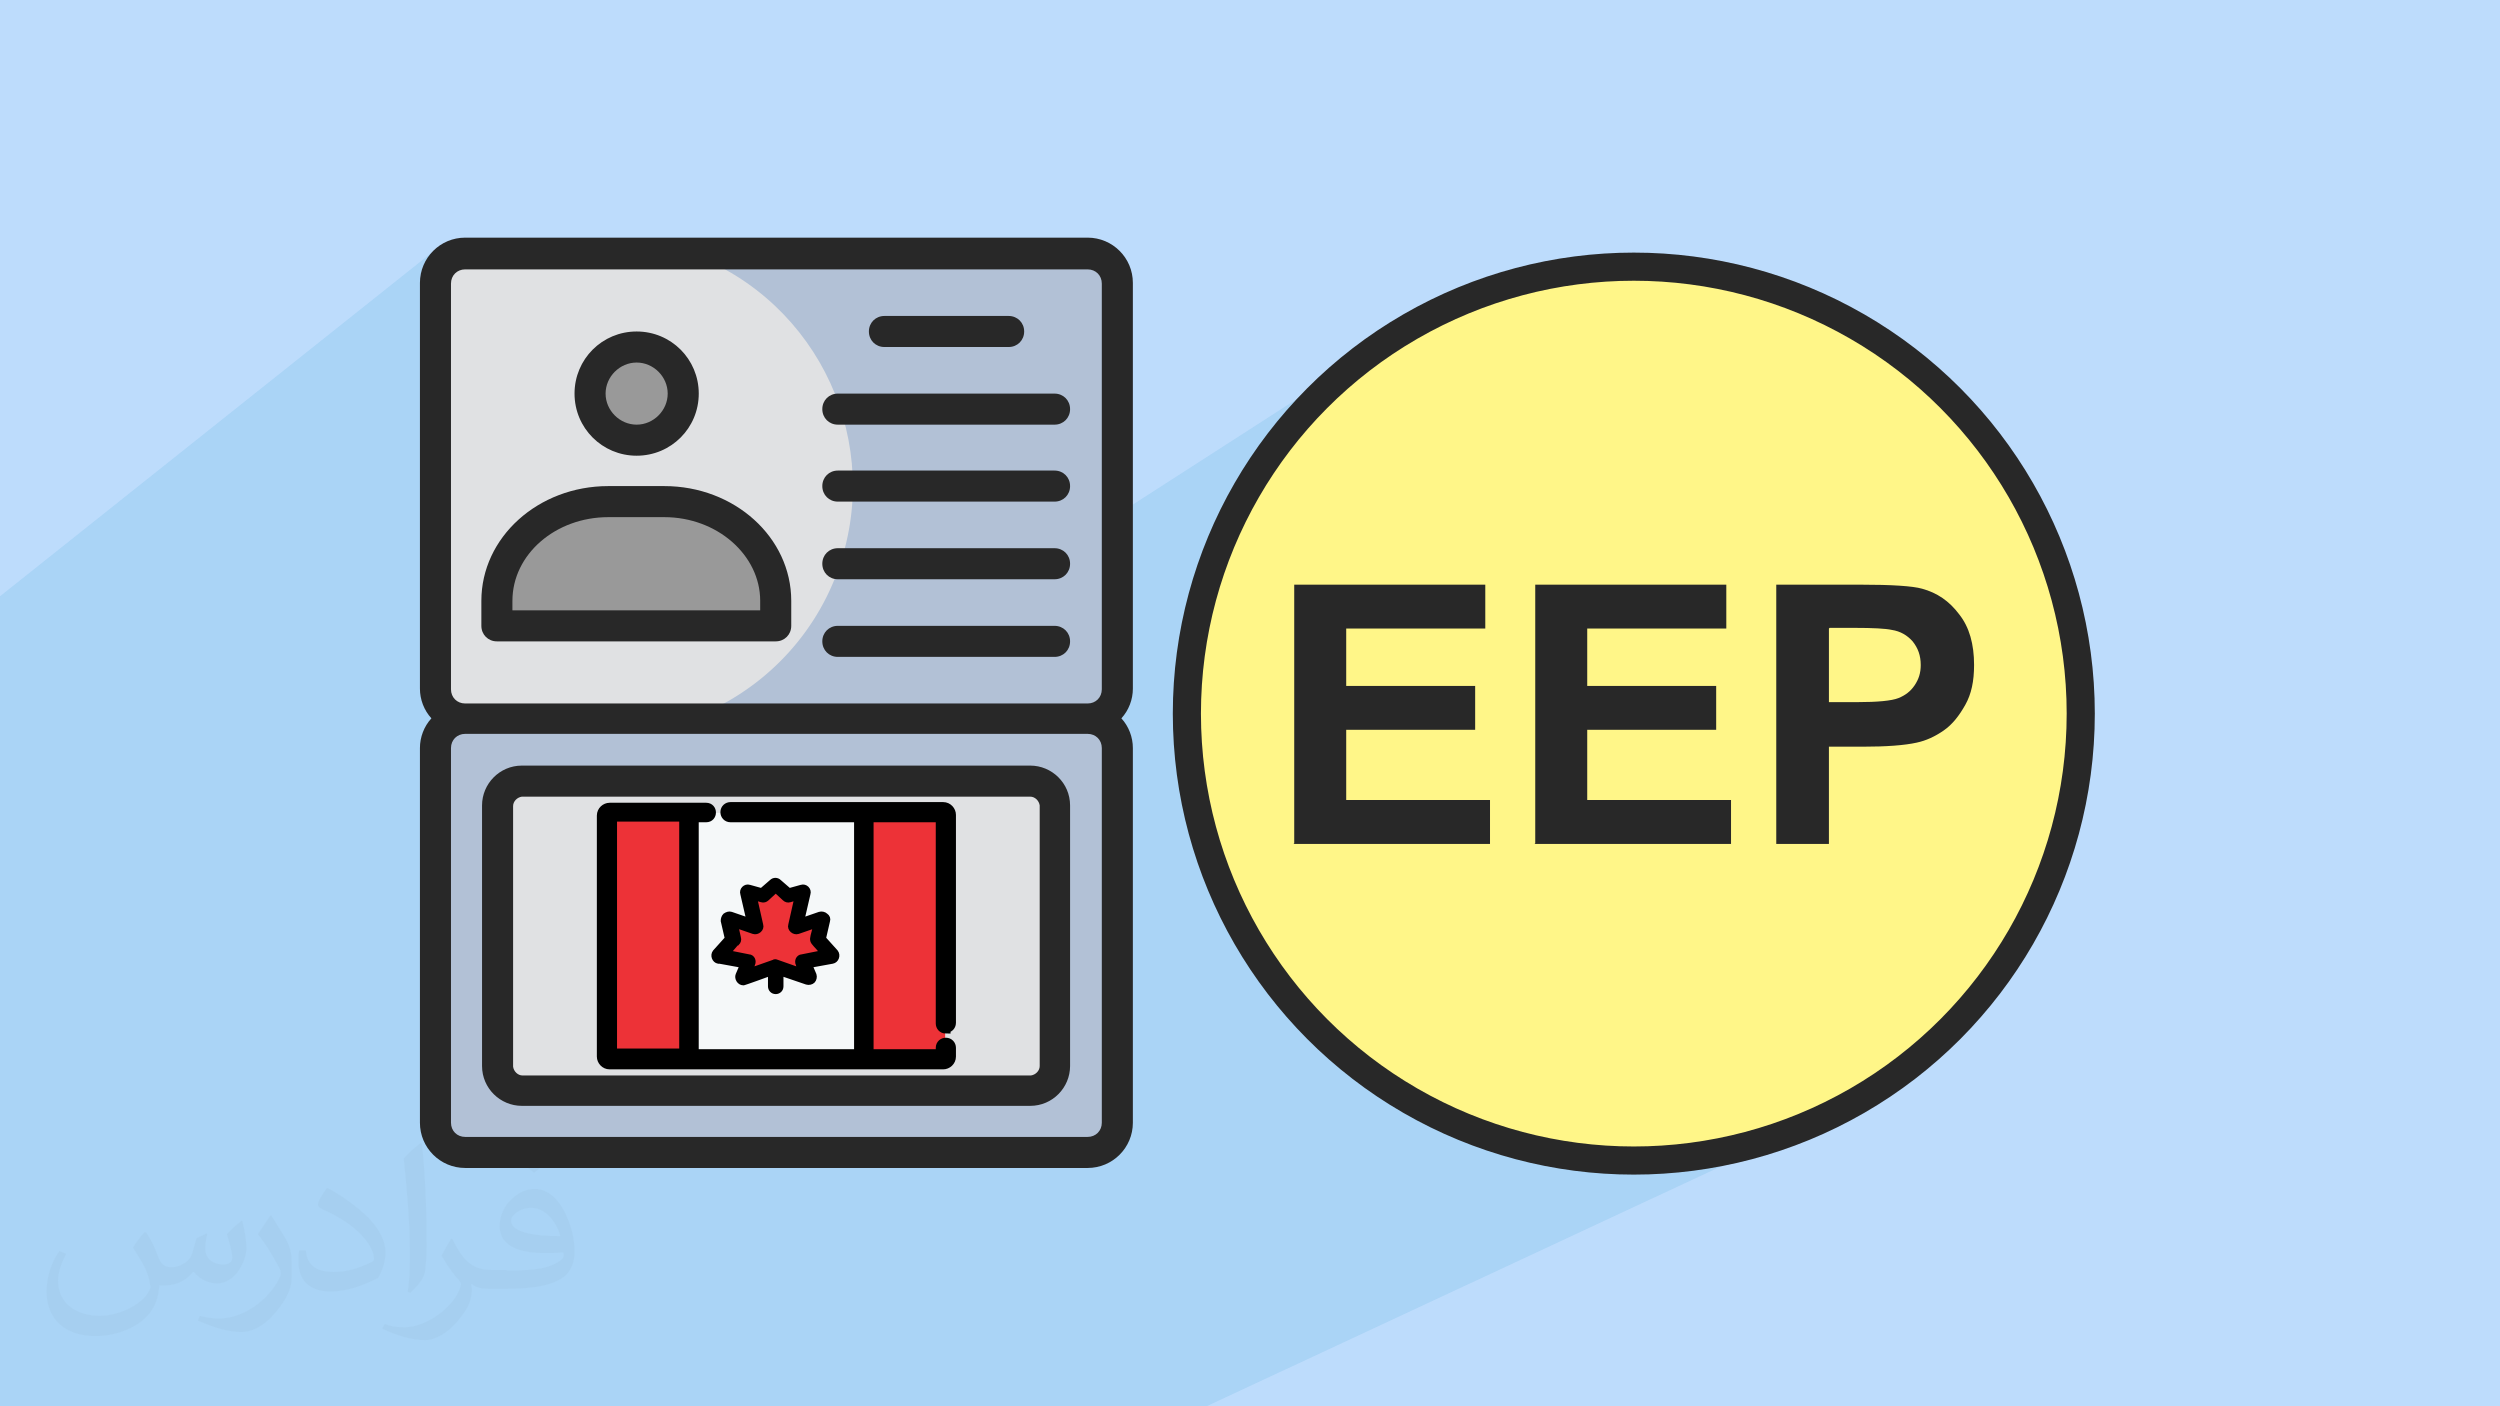
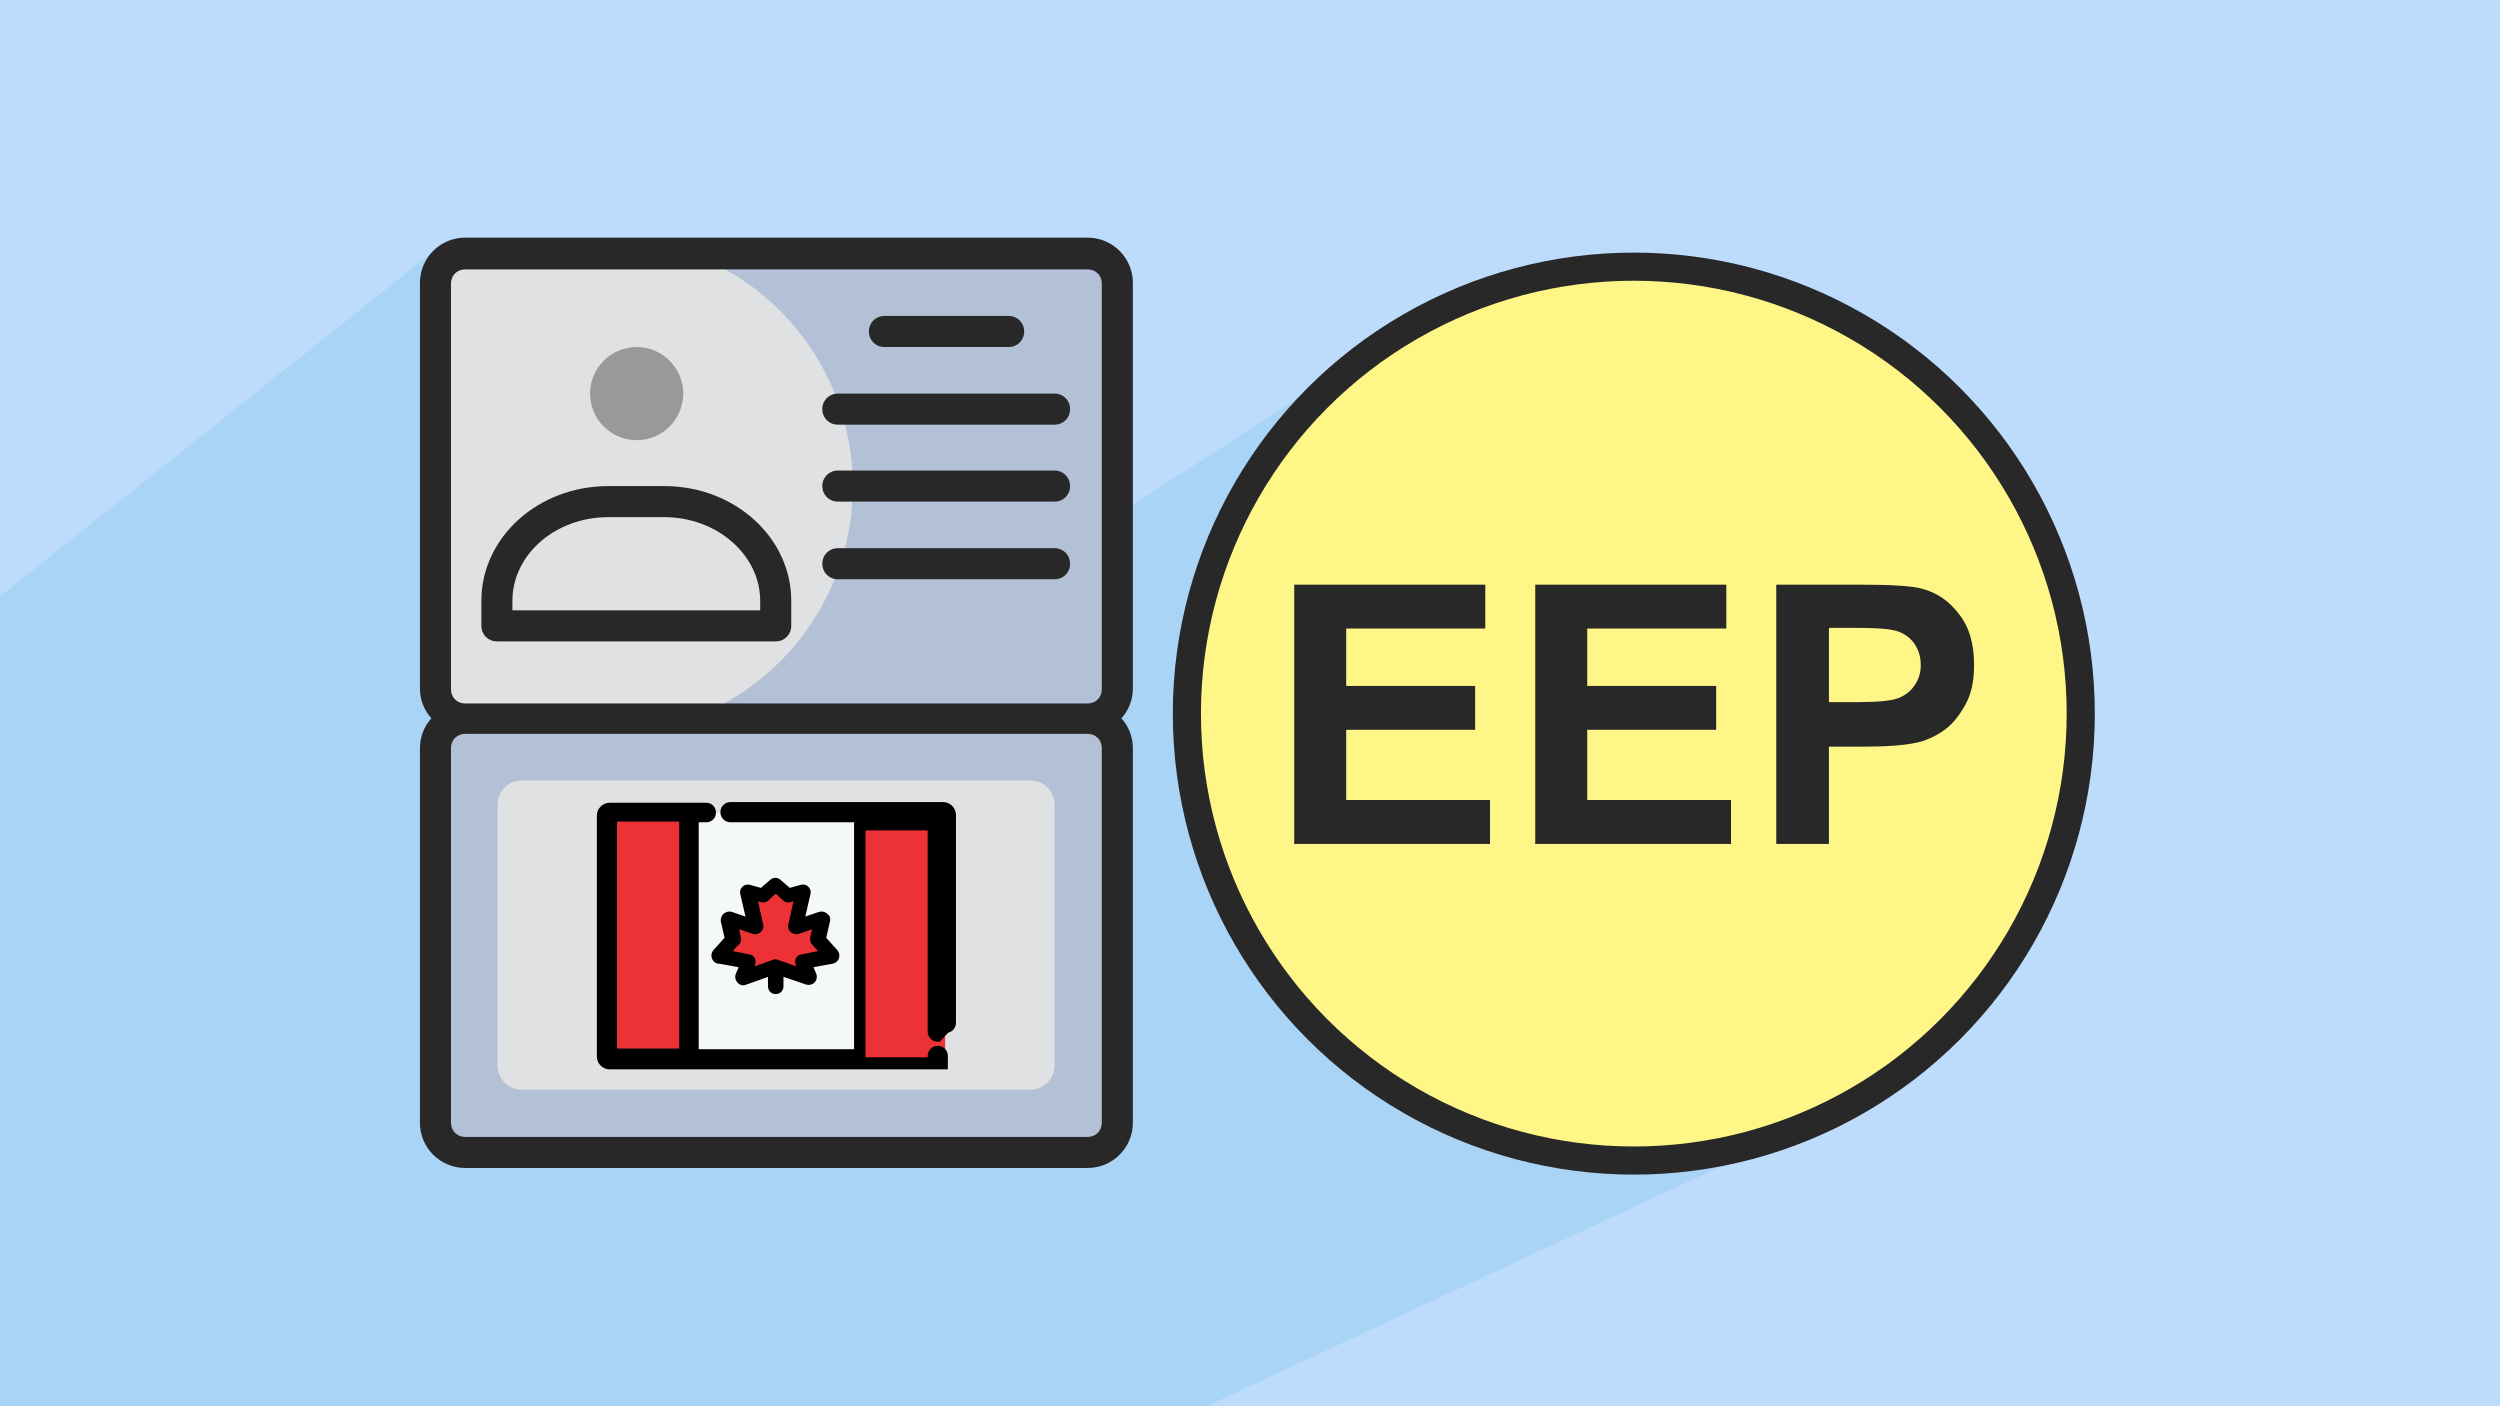
<svg xmlns="http://www.w3.org/2000/svg" xml:space="preserve" width="3.703in" height="2.083in" version="1.1" style="shape-rendering:geometricPrecision; text-rendering:geometricPrecision; image-rendering:optimizeQuality; fill-rule:evenodd; clip-rule:evenodd" viewBox="0 0 3703 2083" enable-background="new 0 0 512 512">
  <defs>
    <style type="text/css">
   
    .str1 {stroke:black;stroke-width:10.413}
    .str4 {stroke:#282828;stroke-width:41.665}
    .str0 {stroke:black;stroke-width:20.831}
    .str2 {stroke:black;stroke-width:13.886}
    .str3 {stroke:black;stroke-width:6.941}
    .fil10 {fill:#FFF688}
    .fil8 {fill:#ED3237}
    .fil9 {fill:black}
    .fil0 {fill:#BDDCFC}
    .fil7 {fill:#F5F8F9}
    .fil3 {fill:#E0E1E3;fill-rule:nonzero}
    .fil4 {fill:#B2C1D6;fill-rule:nonzero}
    .fil5 {fill:#999999;fill-rule:nonzero}
    .fil6 {fill:#282828;fill-rule:nonzero}
    .fil2 {fill:#373435;fill-opacity:0.031}
    .fil1 {fill:#0790CB;fill-opacity:0.102}
   
  </style>
  </defs>
  <g id="Layer_x0020_1">
    <polygon class="fil0" points="-1,0 3708,0 3708,2083 -1,2083 " />
    <polygon class="fil1" points="1917,866 1765,958 1765,956 1771,924 1779,892 1788,860 1798,830 1810,800 1823,770 1838,742 1854,714 1871,687 1889,661 1909,636 1930,612 1952,589 1975,567 1999,547 2024,527 2050,508 1506,858 1394,858 1575,739 1579,737 1582,733 1584,729 1585,725 1586,720 1585,716 1584,711 1582,708 1579,704 1575,701 1572,699 1567,698 1563,697 1466,697 1575,625 1579,622 1582,619 1584,615 1585,610 1586,606 1585,601 1584,597 1582,593 1579,589 1575,587 1572,585 1567,583 1563,583 1401,583 1507,510 1503,512 1498,513 1494,514 1310,514 1306,513 1301,512 1297,510 1294,507 1291,504 1289,500 1288,496 1287,491 1288,486 1289,482 1291,478 1294,475 1297,472 1212,533 1204,521 1194,506 1184,492 1172,479 1160,466 1148,453 1134,441 1120,430 1106,419 1091,409 1075,400 1058,391 1041,383 1024,376 668,645 668,420 668,416 669,412 671,408 674,405 677,403 645,428 645,420 645,416 646,411 647,407 648,403 650,399 652,396 655,392 658,389 661,386 622,417 622,413 623,407 625,400 627,394 630,388 633,383 637,378 641,373 646,369 -1,884 -1,910 -1,913 -1,929 -1,937 -1,946 -1,1148 -1,1175 -1,1195 -1,1200 -1,1215 -1,1225 -1,1235 -1,1304 -1,1318 -1,1324 -1,1327 -1,1332 -1,1348 -1,1352 -1,1368 -1,1373 -1,1376 -1,1388 -1,1398 -1,1408 -1,1408 -1,1420 -1,1439 -1,1440 -1,1452 -1,1457 -1,1459 -1,1459 -1,1473 -1,1488 -1,1509 -1,1520 -1,1532 -1,1538 -1,1540 -1,1544 -1,1548 -1,1548 -1,1552 -1,1553 -1,1557 -1,1567 -1,1627 -1,1642 -1,1644 -1,1648 -1,1653 -1,1654 -1,1660 -1,1662 -1,1667 -1,1674 -1,1674 -1,1677 -1,1686 -1,1692 -1,1692 -1,1694 -1,1694 -1,1705 -1,1716 -1,1719 -1,1739 -1,1740 -1,1748 -1,1750 -1,1781 -1,1782 -1,1787 -1,1789 -1,1790 -1,1791 -1,1799 -1,1847 -1,1855 -1,1858 -1,1866 -1,1876 -1,1877 -1,1881 -1,1885 -1,1895 -1,1939 -1,1993 -1,1994 -1,1995 -1,1995 -1,1998 -1,2003 -1,2003 -1,2003 -1,2008 -1,2011 -1,2012 -1,2014 -1,2014 -1,2015 -1,2016 -1,2016 -1,2017 -1,2019 -1,2019 -1,2022 -1,2022 -1,2024 -1,2024 -1,2027 -1,2033 -1,2036 -1,2037 -1,2038 -1,2039 -1,2039 -1,2040 -1,2042 -1,2043 -1,2044 -1,2046 -1,2046 -1,2049 -1,2051 -1,2052 -1,2053 -1,2053 -1,2055 -1,2056 -1,2057 -1,2058 -1,2059 -1,2061 -1,2068 -1,2070 -1,2077 -1,2078 -1,2080 -1,2083 -1,2083 1,2083 2,2083 12,2083 14,2083 14,2083 17,2083 20,2083 21,2083 22,2083 23,2083 26,2083 26,2083 33,2083 42,2083 48,2083 49,2083 52,2083 53,2083 54,2083 57,2083 58,2083 68,2083 69,2083 71,2083 79,2083 81,2083 81,2083 83,2083 86,2083 87,2083 93,2083 96,2083 98,2083 101,2083 103,2083 105,2083 107,2083 114,2083 118,2083 121,2083 123,2083 123,2083 127,2083 135,2083 135,2083 145,2083 176,2083 355,2083 360,2083 390,2083 403,2083 409,2083 410,2083 440,2083 447,2083 461,2083 473,2083 476,2083 477,2083 488,2083 490,2083 575,2083 618,2083 631,2083 638,2083 645,2083 658,2083 671,2083 673,2083 690,2083 716,2083 856,2083 860,2083 862,2083 895,2083 905,2083 930,2083 935,2083 950,2083 962,2083 1079,2083 1787,2083 2707,1654 2677,1667 2647,1679 2616,1689 2585,1698 2553,1706 2520,1711 2487,1716 2454,1718 2420,1719 2386,1718 2352,1716 2319,1711 2286,1706 2254,1698 2223,1689 2192,1679 2162,1667 2133,1654 2104,1639 2077,1623 2050,1606 2033,1594 2707,1249 2707,1171 2863,1090 2868,1087 2873,1084 2878,1081 2882,1077 2887,1073 2891,1069 2896,1064 2900,1059 2903,1054 2907,1049 2910,1043 2912,1040 2913,1037 2914,1033 2916,1030 2917,1027 2918,1023 2919,1020 2920,1016 2920,1012 2921,1008 2922,1005 2922,1001 2922,996 2923,992 2923,988 2923,984 2923,978 2923,972 2922,967 2921,962 2921,957 2920,952 2919,947 2917,942 2916,938 2914,933 2912,929 2910,925 2908,920 2906,917 2903,913 2901,909 2898,905 2895,902 2892,899 2889,896 2886,893 2883,890 2879,888 2876,885 2872,883 2869,881 2865,879 2861,877 2858,875 2854,874 2850,873 2846,872 2843,871 2839,870 2836,870 2832,869 2827,868 2823,868 2818,868 2812,867 2806,867 2800,867 2793,866 2786,866 2778,866 2771,866 2762,866 2754,866 2630,866 2557,907 2557,866 2273,866 2200,909 2200,866 " />
-     <path class="fil2" d="M217 1826c7,11 12,21 16,32 3,7 5,19 21,19 5,0 11,-1 17,-5 7,-3 12,-9 14,-17l6 -21 15 -7 1 1c-2,8 -3,16 -3,21 0,18 15,24 27,24 7,0 13,-3 13,-10 0,-8 -4,-22 -8,-35 7,-7 14,-14 22,-20l1 1c4,15 6,30 6,40 0,10 -4,20 -8,27 -7,14 -20,25 -36,25 -12,0 -25,-6 -34,-17l-1 0c-9,11 -22,20 -43,20l-7 0c-1,14 -4,24 -9,33 -13,25 -50,42 -85,42 -49,0 -73,-28 -73,-66 0,-23 8,-45 19,-60l10 4c-7,14 -12,27 -12,40 0,35 29,52 62,52 30,0 68,-19 75,-42 -3,-25 -12,-36 -26,-59 4,-7 10,-15 17,-23l1 0 0 0 2 1 0 0 0 0 0 0 0 0zm565 -133c10,6 20,14 30,23 -6,8 -12,15 -21,21 -10,-8 -20,-15 -30,-22 7,-8 14,-15 20,-22l0 0 1 0zm5 96c-17,0 -30,11 -30,19 0,17 33,23 73,23 -5,-20 -22,-42 -43,-42l0 0 0 0 0 0zm-37 93c22,0 41,-1 55,-4 16,-4 30,-12 30,-18 0,-1 0,-3 -1,-5 -9,1 -19,1 -29,1 -29,0 -52,-7 -61,-23 -2,-5 -4,-10 -4,-16 0,-16 7,-32 19,-42 10,-9 21,-14 33,-14 20,0 37,16 48,42 6,14 11,30 11,51 0,14 -4,25 -12,34 -16,15 -45,21 -90,21l-20 0 0 0 -5 0c-11,0 -19,-2 -25,-7l-1 0c0,3 1,5 1,7 0,10 -3,23 -10,33 -20,30 -42,43 -60,43 -19,0 -42,-7 -63,-17l4 -7c7,3 16,5 29,5 34,0 78,-33 84,-64 -1,-3 -3,-6 -7,-10 -10,-12 -16,-22 -22,-32 5,-10 10,-18 14,-25l2 0c14,29 28,46 57,46l5 0 0 0 21 0 0 0 -3 1 0 0 0 0 0 0 0 0zm-146 31c2,-14 3,-29 3,-43l0 -21c0,-39 -5,-96 -9,-133 7,-8 17,-17 25,-23l2 1c5,47 7,101 7,151 0,13 -1,26 -2,35 -1,12 -8,21 -22,35l-3 -1 0 0 -1 -1 0 0 0 0 0 0 0 0zm-151 -62c1,18 10,33 41,33 20,0 36,-5 55,-14 3,-1 5,-3 5,-5 0,-12 -9,-27 -24,-41 -14,-13 -34,-25 -51,-32 -6,-3 -8,-5 -8,-8 0,-5 7,-16 13,-24l2 0c20,11 43,27 60,44 15,16 25,33 25,51 0,13 -4,26 -11,38 -22,11 -46,20 -70,20 -29,0 -48,-14 -48,-45 0,-3 0,-9 1,-16l10 0 0 0 0 -1 0 0 0 0 0 0 0 0zm-52 -52l18 29c7,11 13,22 13,41l0 24c0,19 -12,39 -32,60 -15,14 -29,20 -42,20 -19,0 -40,-6 -65,-17l3 -7c8,2 17,4 28,4 36,0 72,-26 89,-58 2,-4 3,-7 3,-9 0,-4 -2,-8 -4,-11 -9,-17 -19,-33 -30,-47 6,-9 12,-18 18,-27l1 0 0 0 0 -2 0 0 0 0 0 0 0 0z" />
    <g id="_1259198197408">
      <path class="fil3" d="M689 376l922 0c24,0 44,20 44,44l0 601c0,24 -20,44 -44,44l-922 0c-24,0 -44,-20 -44,-44l0 -601c0,-24 20,-44 44,-44z" />
      <path class="fil4" d="M1611 376l-587 0c190,71 287,282 216,472 -37,100 -116,179 -216,216l587 0c24,0 44,-20 44,-44l0 -601c0,-24 -20,-44 -44,-44z" />
      <path class="fil4" d="M689 1065l922 0c24,0 44,20 44,44l0 555c0,24 -20,44 -44,44l-922 0c-24,0 -44,-20 -44,-44l0 -555c0,-24 20,-44 44,-44z" />
      <path class="fil3" d="M773 1156l753 0c20,0 36,16 36,36l0 386c0,20 -16,36 -36,36l-753 0c-20,0 -36,-16 -36,-36l0 -386c0,-20 16,-36 36,-36z" />
      <path class="fil5" d="M943 514c38,0 69,31 69,69 0,38 -31,69 -69,69 -38,0 -69,-31 -69,-69 0,-38 31,-69 69,-69z" />
-       <path class="fil5" d="M1150 927l0 -37c0,-81 -74,-147 -165,-147l-83 0c-92,0 -165,66 -165,147l0 37 413 0z" />
      <path class="fil6" d="M668 420c0,-12 9,-21 21,-21l922 0c12,0 21,9 21,21l0 601c0,12 -9,21 -21,21l-922 0c-12,0 -21,-9 -21,-21l0 -601zm964 1243c0,12 -9,21 -21,21l-922 0c-12,0 -21,-9 -21,-21l0 -555c0,-12 9,-21 21,-21l922 0c12,0 21,9 21,21l0 555zm-943 67l922 0c37,0 67,-30 67,-67l0 -555c0,-16 -6,-32 -17,-44 11,-12 17,-28 17,-44l0 -601c0,-37 -30,-67 -67,-67l-922 0c-37,0 -67,30 -67,67l0 601c0,16 6,32 17,44 -11,12 -17,28 -17,44l0 555c0,37 30,67 67,67z" />
-       <path class="fil6" d="M943 537c25,0 46,21 46,46 0,25 -21,46 -46,46 -25,0 -46,-21 -46,-46 0,-25 21,-46 46,-46zm0 138c51,0 92,-41 92,-92 0,-51 -41,-92 -92,-92 -51,0 -92,41 -92,92 0,51 41,92 92,92z" />
      <path class="fil6" d="M759 890c0,-69 64,-124 142,-124l83 0c78,0 142,56 142,124l0 14 -367 0 0 -14zm-23 60l413 0c13,0 23,-10 23,-23l0 -37c0,-94 -84,-170 -188,-170l-83 0c-104,0 -188,76 -188,170l0 37c0,13 10,23 23,23z" />
      <path class="fil6" d="M1241 629l321 0c13,0 23,-10 23,-23 0,-13 -10,-23 -23,-23l-321 0c-13,0 -23,10 -23,23 0,13 10,23 23,23z" />
      <path class="fil6" d="M1310 514l184 0c13,0 23,-10 23,-23 0,-13 -10,-23 -23,-23l-184 0c-13,0 -23,10 -23,23 0,13 10,23 23,23z" />
      <path class="fil6" d="M1241 743l321 0c13,0 23,-10 23,-23 0,-13 -10,-23 -23,-23l-321 0c-13,0 -23,10 -23,23 0,13 10,23 23,23z" />
      <path class="fil6" d="M1241 858l321 0c13,0 23,-10 23,-23 0,-13 -10,-23 -23,-23l-321 0c-13,0 -23,10 -23,23 0,13 10,23 23,23z" />
-       <path class="fil6" d="M1241 973l321 0c13,0 23,-10 23,-23 0,-13 -10,-23 -23,-23l-321 0c-13,0 -23,10 -23,23 0,13 10,23 23,23z" />
-       <path class="fil6" d="M1540 1579c0,7 -6,13 -13,14 0,0 0,0 0,0l-753 0c-7,0 -13,-6 -14,-13 0,0 0,0 0,0l0 -386c0,-7 6,-13 13,-14 0,0 0,0 0,0l753 0c7,0 13,6 14,13 0,0 0,0 0,0l0 386zm-14 -445l-753 0c-33,0 -59,27 -59,59l0 386c0,33 27,59 59,59l753 0c33,0 59,-27 59,-59l0 -386c0,-33 -27,-59 -59,-59l0 0z" />
      <path class="fil7" d="M1396 1569l-494 0c-2,0 -4,-2 -4,-4l0 -357c0,-2 2,-4 4,-4l494 0c2,0 4,2 4,4l0 357c0,2 -2,4 -4,4l0 0z" />
      <path class="fil8 str0" d="M1020 1569l-117 0c-2,0 -4,-2 -4,-4l0 -357c0,-2 2,-4 4,-4l117 0 0 366z" />
      <path class="fil8" d="M1396 1569l-117 0 0 -366 117 0c2,0 4,2 4,4l0 357c0,2 -2,4 -4,4l0 0z" />
      <path class="fil8 str1" d="M1190 1425l8 22c0,1 0,2 -1,1l-47 -16c0,0 0,0 -1,0l-47 16c-1,0 -2,-1 -1,-1l8 -22c0,-1 0,-1 -1,-1l-41 -8c-1,0 -1,-1 -1,-2l20 -23c0,0 0,-1 0,-1l-7 -29c0,-1 1,-1 1,-1l38 13c1,0 2,0 1,-1l-12 -51c0,-1 1,-1 1,-1l21 6c0,0 1,0 1,0l18 -16c0,0 1,0 1,0l18 16c0,0 1,0 1,0l21 -6c1,0 1,0 1,1l-12 51c0,1 1,1 1,1l38 -13c1,0 2,0 1,1l-7 29c0,0 0,1 0,1l20 23c1,1 0,2 -1,2l-41 8c-1,0 -1,1 -1,1l0 0z" />
-       <path class="fil9 str2" d="M1401 1523c4,0 8,-3 8,-8l0 -308c0,-6 -5,-12 -12,-12l-315 0c-4,0 -8,3 -8,8 0,4 3,8 8,8l190 0 0 350 -244 0 0 -350 18 0c10,0 10,-15 0,-15l-143 0c-6,0 -12,5 -12,12l0 357c0,6 5,12 12,12l494 0c6,0 12,-5 12,-12l0 -13c0,-4 -3,-8 -8,-8 -4,0 -8,3 -8,8l0 9 -106 0 0 -350 106 0 0 305c0,4 3,8 8,8zm-494 -313l106 0 0 350 -106 0 0 -350z" />
+       <path class="fil9 str2" d="M1401 1523c4,0 8,-3 8,-8l0 -308c0,-6 -5,-12 -12,-12l-315 0c-4,0 -8,3 -8,8 0,4 3,8 8,8l190 0 0 350 -244 0 0 -350 18 0c10,0 10,-15 0,-15l-143 0c-6,0 -12,5 -12,12l0 357c0,6 5,12 12,12l494 0l0 -13c0,-4 -3,-8 -8,-8 -4,0 -8,3 -8,8l0 9 -106 0 0 -350 106 0 0 305c0,4 3,8 8,8zm-494 -313l106 0 0 350 -106 0 0 -350z" />
      <path class="fil9 str3" d="M1066 1424l33 6c0,0 -6,14 -6,14 -2,5 2,12 8,12 -1,1 40,-14 40,-14l0 19c0,4 3,8 8,8 4,0 8,-3 8,-8l0 -19 38 13c3,1 7,0 9,-2 2,-2 3,-6 2,-9l-6 -14 33 -6c6,-1 9,-9 5,-14 0,0 -18,-20 -18,-20l6 -26c1,-3 0,-6 -3,-8 -2,-2 -6,-3 -9,-2l-26 9 9 -39c1,-3 0,-6 -2,-8 -2,-2 -5,-3 -8,-2l-18 5 -15 -13c-3,-3 -8,-3 -11,0l-15 13 -18 -5c-3,-1 -6,0 -8,2 -2,2 -3,5 -2,8l9 39 -26 -9c-3,-1 -6,0 -9,2 -2,2 -3,5 -3,8l6 26 -18 20c-4,5 -1,13 5,14l0 0zm26 -27c2,-2 3,-5 2,-8l-4 -18c0,0 26,9 26,9 6,2 13,-4 11,-10 0,0 -9,-40 -9,-40l10 3c3,1 6,0 8,-2l13 -12 13 12c2,2 5,3 8,2l10 -3c0,0 -9,40 -9,40 -2,6 5,12 11,10 0,0 26,-9 26,-9 -7,28 -8,18 10,40l-30 6c-3,0 -5,2 -6,4 -1,2 -1,5 0,7l3 9c0,0 -34,-12 -34,-12 -2,-1 -4,-1 -5,0 0,0 -34,12 -34,12l3 -9c1,-2 1,-5 0,-7 -1,-2 -3,-4 -6,-4l-30 -6 12 -14z" />
      <circle class="fil10 str4" cx="2420" cy="1057" r="662" />
      <path class="fil6" d="M1917 1249l0 -383 283 0 0 65 -206 0 0 85 191 0 0 65 -191 0 0 104 213 0 0 65 -291 0zm357 0l0 -383 283 0 0 65 -206 0 0 85 191 0 0 65 -191 0 0 104 213 0 0 65 -291 0zm357 0l0 -383 124 0c47,0 78,2 92,6 22,6 40,18 55,38 15,19 22,44 22,75 0,24 -4,43 -13,59 -9,16 -19,29 -32,38 -13,9 -26,15 -40,18 -18,4 -45,6 -80,6l-50 0 0 144 -78 0zm78 -318l0 109 42 0c30,0 51,-2 61,-6 10,-4 18,-10 24,-19 6,-9 9,-18 9,-30 0,-14 -4,-25 -12,-35 -8,-9 -18,-15 -31,-17 -9,-2 -28,-3 -55,-3l-37 0z" />
    </g>
  </g>
</svg>